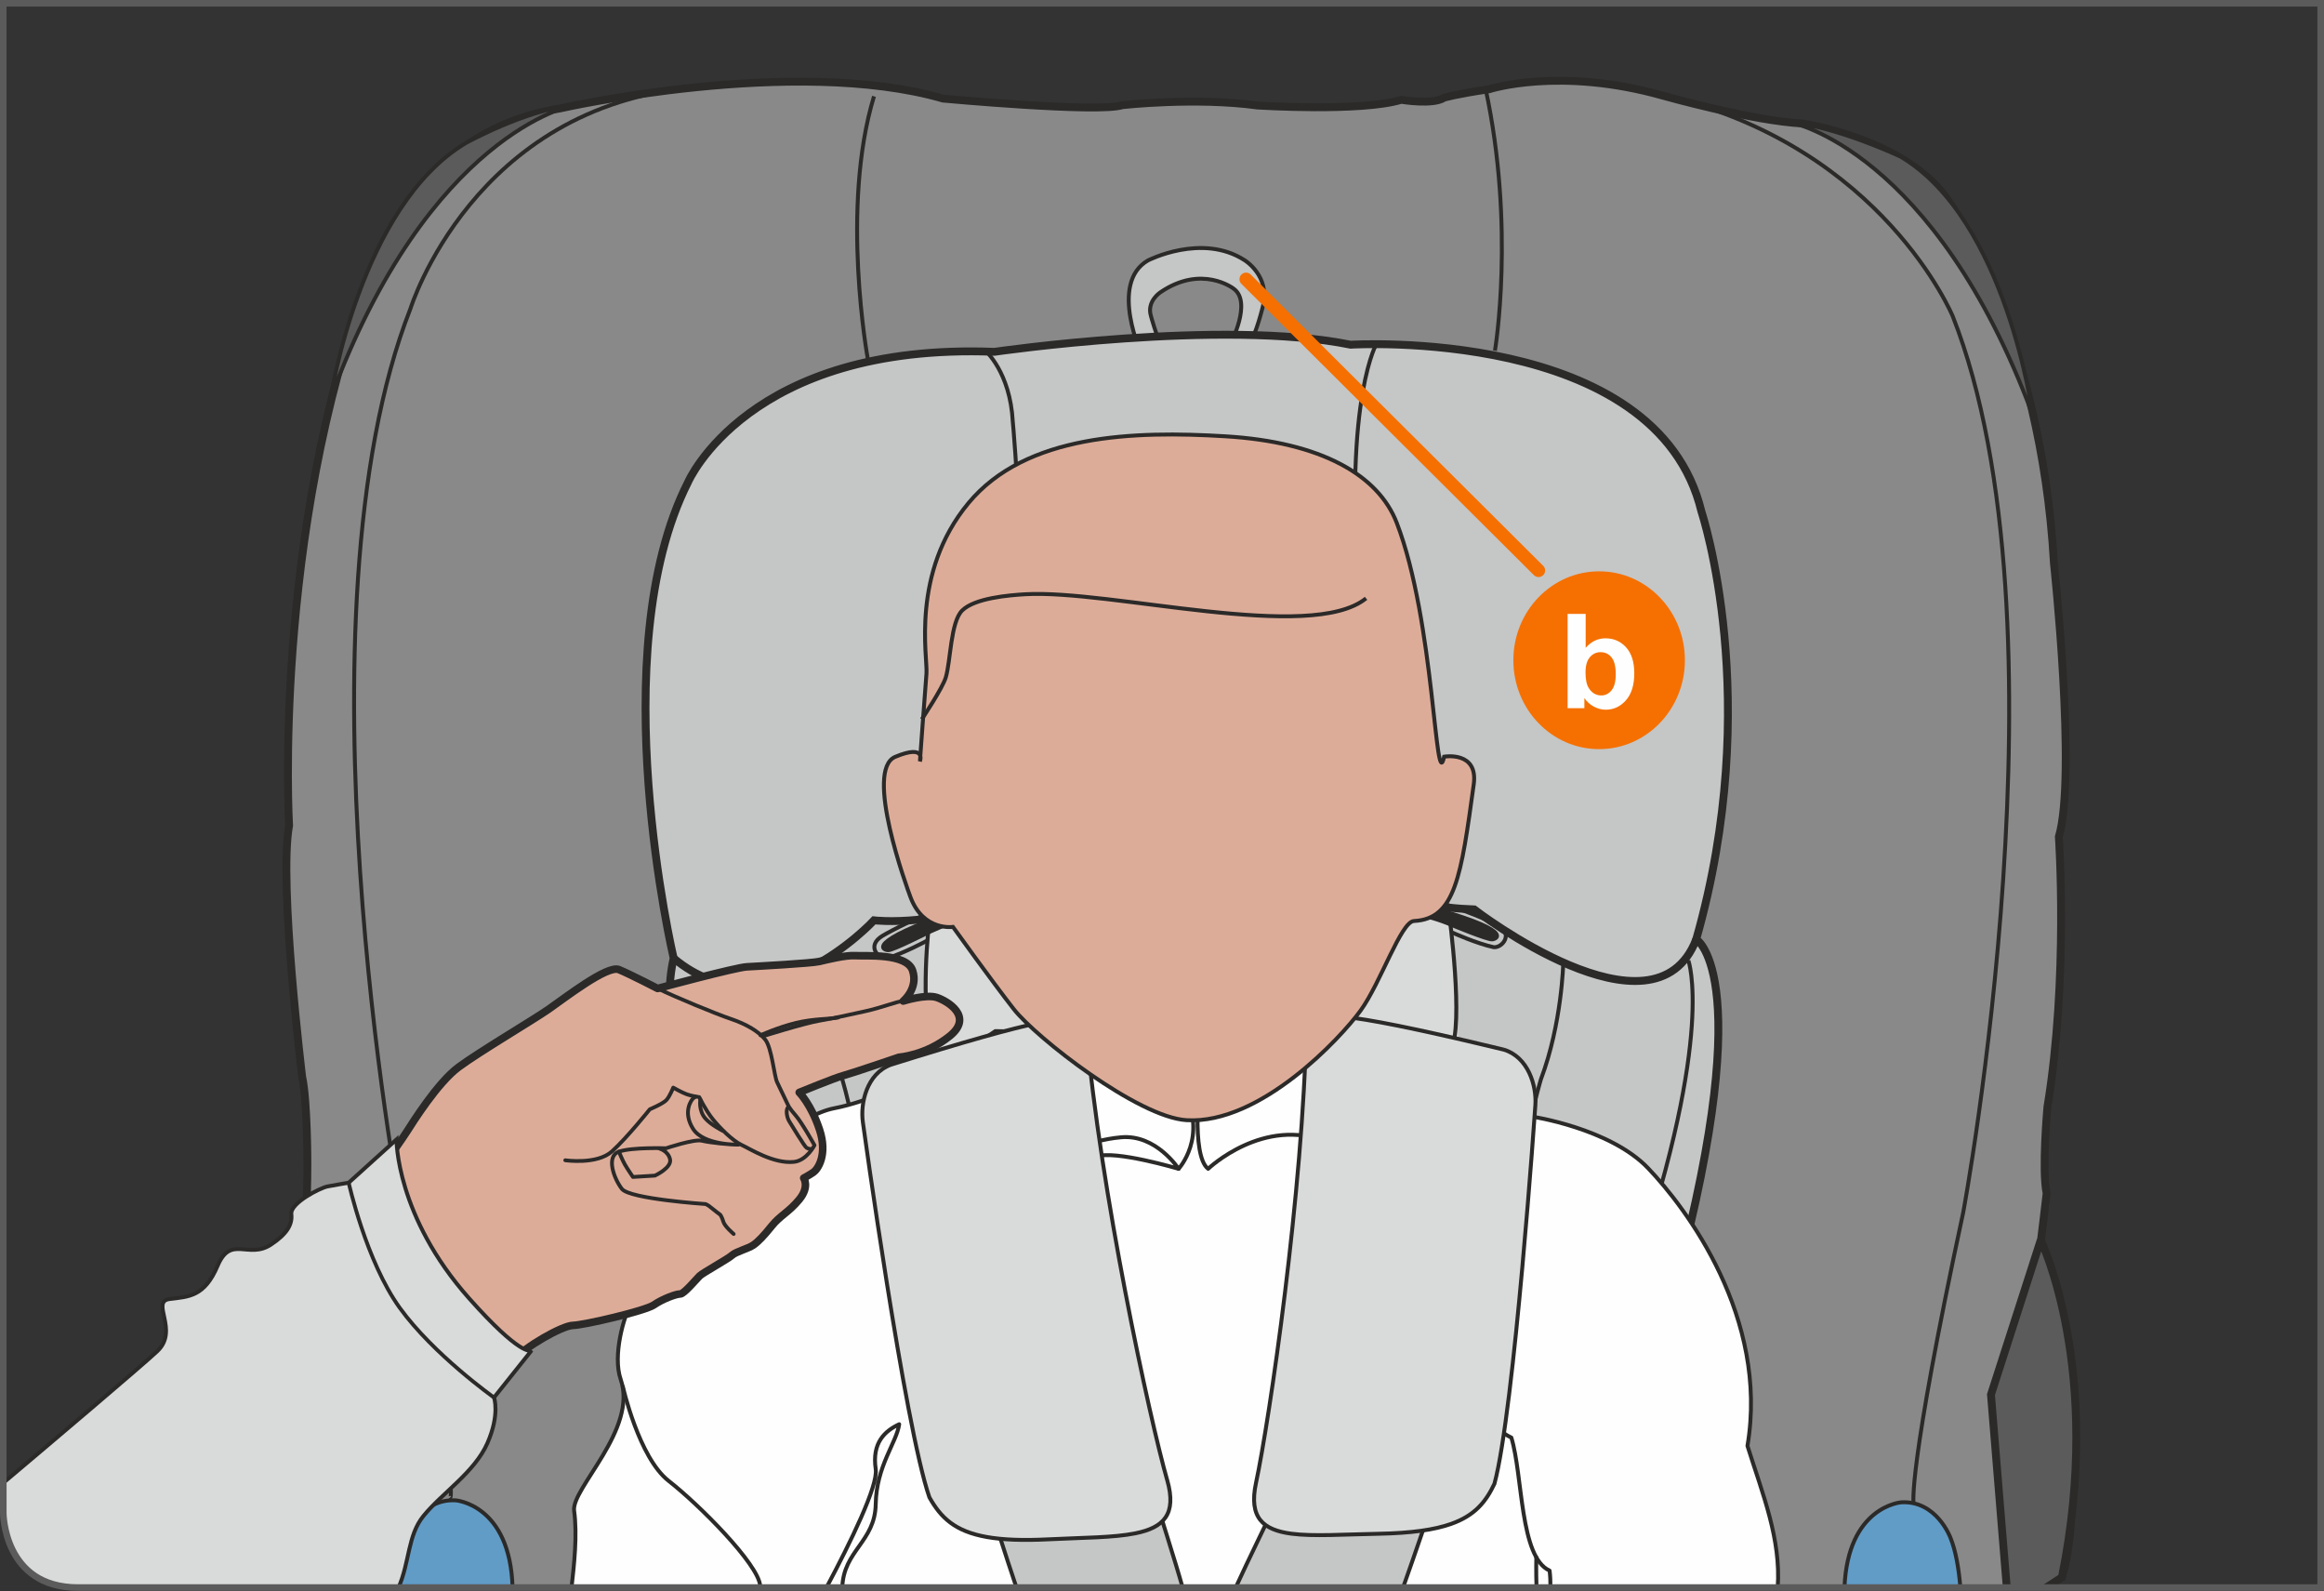
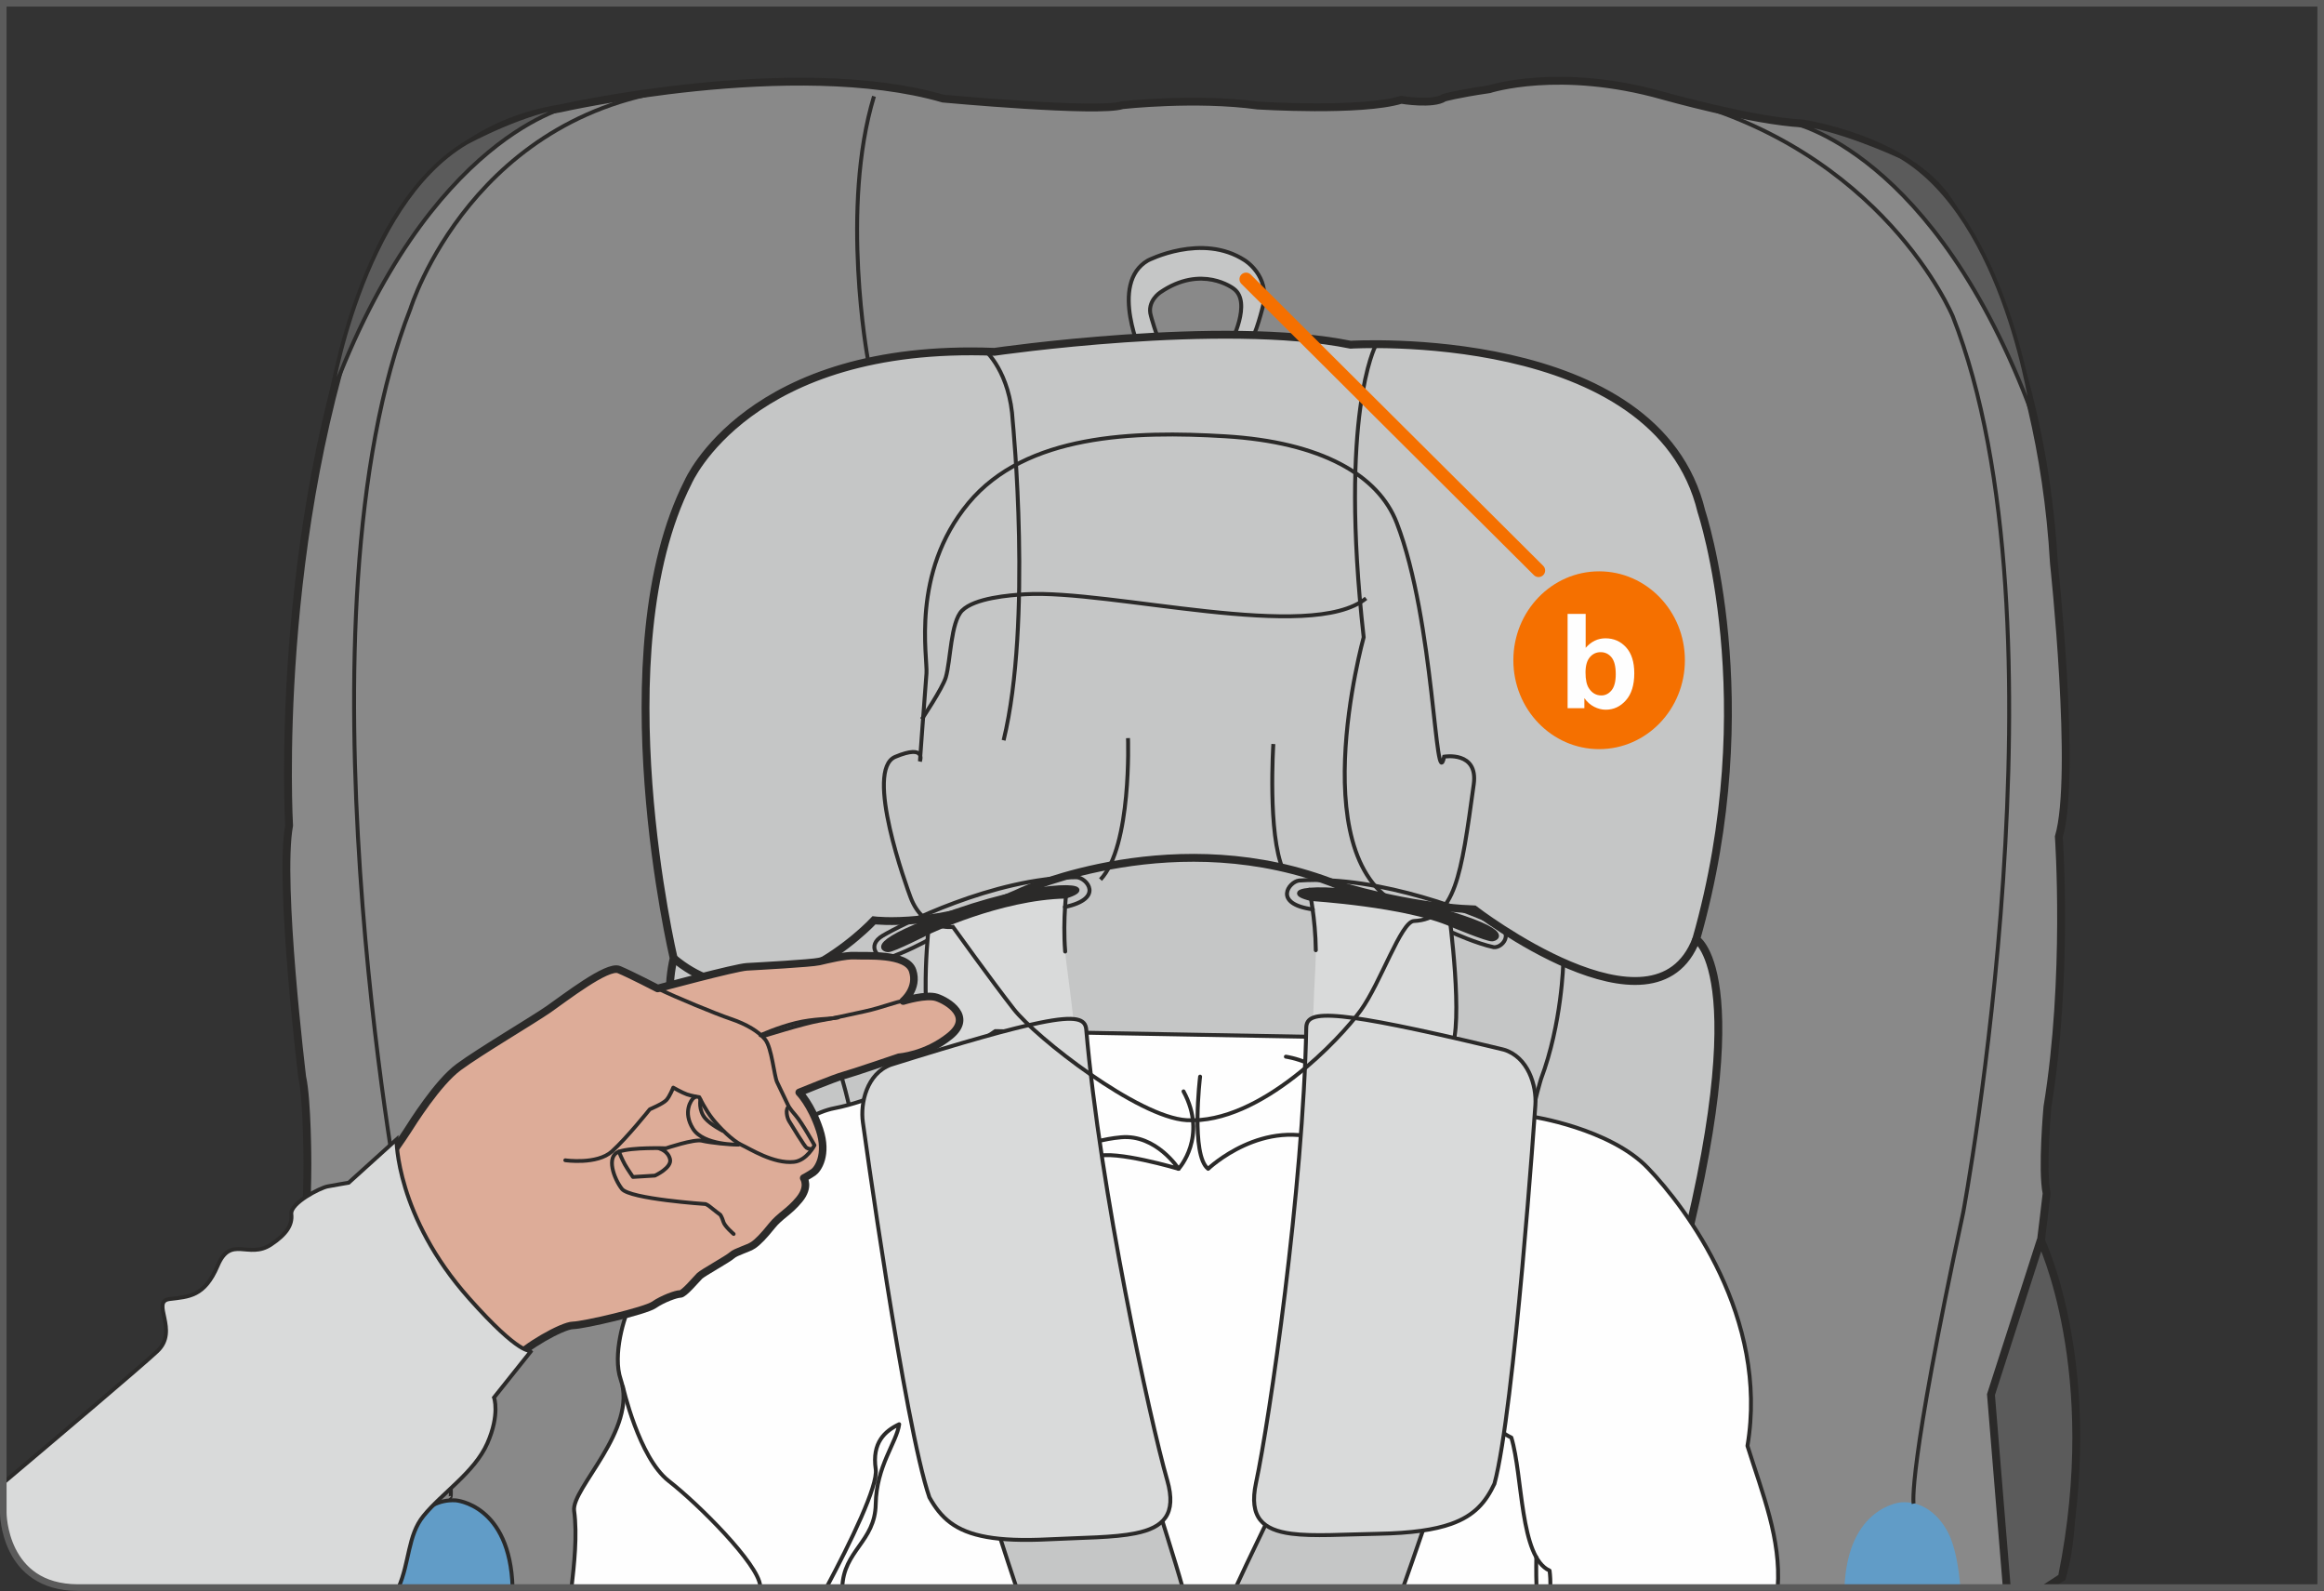
<svg xmlns="http://www.w3.org/2000/svg" xml:space="preserve" width="62.25mm" height="42.606mm" version="1.1" style="shape-rendering:geometricPrecision; text-rendering:geometricPrecision; image-rendering:optimizeQuality; fill-rule:evenodd; clip-rule:evenodd" viewBox="0 0 2987.72 2044.88">
  <rect x="0" y="0" width="2987.72" height="2044.88" fill="#333333" stroke="none" />
  <defs>
    <style type="text/css">
   
    .str1 {stroke:#2B2A29;stroke-width:5.04;stroke-miterlimit:4}
    .str0 {stroke:#2B2A29;stroke-width:10.09;stroke-miterlimit:4}
    .str3 {stroke:#2B2A29;stroke-width:5.04;stroke-linecap:round;stroke-linejoin:round;stroke-miterlimit:4}
    .str2 {stroke:#2B2A29;stroke-width:5.11;stroke-linecap:round;stroke-linejoin:round;stroke-miterlimit:4}
    .str4 {stroke:#2B2A29;stroke-width:9.75;stroke-linecap:round;stroke-linejoin:round;stroke-miterlimit:4}
    .str5 {stroke:#2B2A29;stroke-width:4.88;stroke-linecap:round;stroke-linejoin:round;stroke-miterlimit:4}
    .fil1 {fill:none;fill-rule:nonzero}
    .fil7 {fill:#FEFEFE;fill-rule:nonzero}
    .fil4 {fill:#D9DADA;fill-rule:nonzero}
    .fil3 {fill:#C5C6C6;fill-rule:nonzero}
    .fil0 {fill:#898989;fill-rule:nonzero}
    .fil2 {fill:#5B5B5B;fill-rule:nonzero}
    .fil5 {fill:#2B2A29;fill-rule:nonzero}
    .fil8 {fill:#DDAC98;fill-rule:nonzero}
    .fil6 {fill:#619CC7;fill-rule:nonzero}
    .fil9 {fill:#F57000;fill-rule:nonzero}
   
  </style>
  </defs>
  <g id="Слой_x0020_1">
    <path class="fil0" d="M2624.28 2040.37l26.51 -13.26c40.4,-131.29 -30.29,-407.34 -30.29,-407.34 3.37,-23.57 10.6,-85.99 10.6,-85.99 -6.3,-30.41 1.05,-111.18 1.05,-111.18 27.26,-165.73 14.68,-347.18 14.68,-347.18 23.08,-78.66 -6.3,-351.38 -6.3,-351.38 -16.78,-295.8 -135.3,-465.72 -135.3,-465.72 -53.49,-79.72 -187.75,-99.62 -187.75,-99.62 -63.99,-3.15 -179.36,-35.66 -179.36,-35.66 -133.22,-37.77 -223.43,-8.4 -223.43,-8.4 -42.99,6.3 -58.01,10.87 -58.01,10.87 -14.24,9.63 -55.26,2.76 -55.26,2.76 -51.41,15.73 -184.61,7.35 -184.61,7.35 -79.95,-10.94 -173.75,-0.49 -173.75,-0.49 -30.31,10.11 -230.61,-8.41 -230.61,-8.41 -191.91,-55.54 -492.36,12.63 -492.36,12.63 -191.91,30.29 -244.92,214.61 -244.92,214.61 -125.41,333.3 -103.52,706.98 -103.52,706.98 -13.48,74.06 16.83,323.18 16.83,323.18 6.72,30.31 6.72,111.1 6.72,111.1 0,53.86 -3.35,80.8 -3.35,80.8 -67.34,178.43 -13.48,434.28 -13.48,434.28 3.54,12.37 19.14,22.89 33.16,30.09l2212.76 0z" />
    <path class="fil1 str0" d="M2624.28 2040.37l26.51 -13.26c40.4,-131.29 -30.29,-407.34 -30.29,-407.34 3.37,-23.57 10.6,-85.99 10.6,-85.99 -6.3,-30.41 1.05,-111.18 1.05,-111.18 27.26,-165.73 14.68,-347.18 14.68,-347.18 23.08,-78.66 -6.3,-351.38 -6.3,-351.38 -16.78,-295.8 -135.3,-465.72 -135.3,-465.72 -53.49,-79.72 -187.75,-99.62 -187.75,-99.62 -63.99,-3.15 -179.36,-35.66 -179.36,-35.66 -133.22,-37.77 -223.43,-8.4 -223.43,-8.4 -42.99,6.3 -58.01,10.87 -58.01,10.87 -14.24,9.63 -55.26,2.76 -55.26,2.76 -51.41,15.73 -184.61,7.35 -184.61,7.35 -79.95,-10.94 -173.75,-0.49 -173.75,-0.49 -30.31,10.11 -230.61,-8.41 -230.61,-8.41 -191.91,-55.54 -492.36,12.63 -492.36,12.63 -191.91,30.29 -244.92,214.61 -244.92,214.61 -125.41,333.3 -103.52,706.98 -103.52,706.98 -13.48,74.06 16.83,323.18 16.83,323.18 6.72,30.31 6.72,111.1 6.72,111.1 0,53.86 -3.35,80.8 -3.35,80.8 -67.34,178.43 -13.48,434.28 -13.48,434.28 3.54,12.37 19.14,22.89 33.16,30.09" />
    <path class="fil2" d="M2623.55 1593.74c0,0 81.1,167.42 27.24,433.38 0,0 -8.12,5.58 -20.3,13.25l-50.59 0 -20.32 -247.99 63.97 -198.64z" />
    <path class="fil1 str0" d="M2623.55 1593.74c0,0 81.1,167.42 27.24,433.38 0,0 -8.12,5.58 -20.3,13.25m-50.59 0l-20.32 -247.99 63.97 -198.64" />
    <path class="fil2" d="M392.63 1574.8c0,0 -67.34,168.32 -13.46,434.28 0,0 16.16,16.17 40.86,31.29l17.03 0 19.53 -266.93 -63.96 -198.64z" />
    <path class="fil1 str0" d="M392.63 1574.8c0,0 -67.34,168.32 -13.46,434.28 0,0 16.16,16.17 40.86,31.29m17.03 0l19.53 -266.93 -63.96 -198.64" />
    <path class="fil2" d="M425.04 511.81c0,0 37.87,-247.44 174.23,-328.24 0,0 78.26,-42.92 136.33,-47.97 0,0 -184.32,35.34 -310.56,376.21z" />
    <path class="fil1 str1" d="M425.04 511.81c0,0 37.87,-247.44 174.23,-328.24 0,0 78.26,-42.92 136.33,-47.97 0,0 -184.32,35.34 -310.56,376.21" />
    <path class="fil1 str1" d="M578.22 1924.92c0,0 16.83,16.83 -63.97,-377.05 0,0 -141.4,-757.47 13.48,-1151.36 0,0 80.59,-260.68 366.76,-284.25" />
    <path class="fil3" d="M1468.58 457.98c0,0 -43.73,-93.7 7.11,-123.21 0,0 69.6,-35.9 124.5,-0.24 0,0 32.78,19.98 23.58,58.3 0,0 -9.16,38.31 -18.07,49.51l-23.79 -0.68c0,0 28.29,-53.47 3.95,-70.73 0,0 -40.85,-31.73 -94.29,4.88 0,0 -17.54,11.43 -11.99,30.09 0,0 6.01,23.05 14.98,42.33l-25.99 9.75z" />
    <path class="fil1 str1" d="M1468.58 457.98c0,0 -43.73,-93.7 7.11,-123.21 0,0 69.6,-35.9 124.5,-0.24 0,0 32.78,19.98 23.58,58.3 0,0 -9.16,38.31 -18.07,49.51l-23.79 -0.68c0,0 28.29,-53.47 3.95,-70.73 0,0 -40.85,-31.73 -94.29,4.88 0,0 -17.54,11.43 -11.99,30.09 0,0 6.01,23.05 14.98,42.33l-25.99 9.75" />
    <path class="fil3" d="M866.05 1231.53c0,0 -92.58,-392.73 18.53,-611.93 0,0 77.43,-179.63 393.88,-167.44 0,0 292.89,-42.63 457.85,-9.14 0,0 393.88,-24.35 451.11,214.64 0,0 80.8,242.02 -6.74,549.52 0,0 84.16,48.7 -37.03,481.02 0,0 -13.46,97.41 -10.09,167.44 0,0 -6.77,83.9 -19.78,184.73l-1162.77 0c-8.86,-63.51 -15.94,-129.61 -15.94,-178.64 0,0 0,-112.65 -13.46,-155.26 0,0 -84.17,-356.19 -55.55,-474.94z" />
    <path class="fil1 str0" d="M866.05 1231.53c0,0 -92.58,-392.73 18.53,-611.93 0,0 77.43,-179.63 393.88,-167.44 0,0 292.89,-42.63 457.85,-9.14 0,0 393.88,-24.35 451.11,214.64 0,0 80.8,242.02 -6.74,549.52 0,0 84.16,48.7 -37.03,481.02 0,0 -13.46,97.41 -10.09,167.44 0,0 -6.77,83.9 -19.78,184.73m-1162.77 0c-8.86,-63.51 -15.94,-129.61 -15.94,-178.64 0,0 0,-112.65 -13.46,-155.26 0,0 -84.17,-356.19 -55.55,-474.94" />
    <path class="fil2" d="M2613.29 533.7c0,0 -33.66,-251.65 -170.01,-332.44 0,0 -82.48,-38.72 -140.55,-43.77 0,0 184.32,35.33 310.56,376.2z" />
    <path class="fil1 str1" d="M2613.29 533.7c0,0 -33.66,-251.65 -170.01,-332.44 0,0 -82.48,-38.72 -140.55,-43.77 0,0 184.32,35.33 310.56,376.2" />
    <path class="fil4" d="M1685.51 1155.45c-1.22,-7.14 -2.15,-11.48 -2.25,-11.85 23.38,-2.28 75.9,1.54 144.8,19.86 13.68,3.62 25.46,6.99 35.66,10.11l-0.61 1.98c0,0 1.39,4.15 3.07,13.17 2.86,14.92 6.6,43.13 6.81,88.45 0.24,72.93 6.79,102.07 6.79,102.07 -99.58,-23.79 -158.28,-35.47 -192.51,-38.89l0.19 -2.18c0,0 0.83,-49.87 3.67,-97.39 2,-33.38 -2.64,-67.76 -5.61,-85.32z" />
-     <path class="fil4" d="M1370.31 1152.24c-1.69,17.71 -3.83,52.37 0.66,85.54 6.38,47.2 12.92,105.38 12.92,105.38l0 0.05c-36.96,7.52 -96.36,24.19 -191.53,54.05 0,0 5.1,-36.99 0,-109.74 -3.19,-45.21 -1.54,-73.69 0.18,-88.69 0.97,-9.2 2.05,-13.38 2.05,-13.38l-0.71 -1.88c9.94,-3.88 21.47,-8.11 34.86,-12.77 67.37,-23.38 119.47,-31.09 142.9,-30.51 -0.12,0.49 -0.68,4.9 -1.33,11.94z" />
+     <path class="fil4" d="M1370.31 1152.24c-1.69,17.71 -3.83,52.37 0.66,85.54 6.38,47.2 12.92,105.38 12.92,105.38l0 0.05c-36.96,7.52 -96.36,24.19 -191.53,54.05 0,0 5.1,-36.99 0,-109.74 -3.19,-45.21 -1.54,-73.69 0.18,-88.69 0.97,-9.2 2.05,-13.38 2.05,-13.38l-0.71 -1.88c9.94,-3.88 21.47,-8.11 34.86,-12.77 67.37,-23.38 119.47,-31.09 142.9,-30.51 -0.12,0.49 -0.68,4.9 -1.33,11.94" />
    <path class="fil1 str2" d="M1198.7 1356.51c-16.83,-70.69 -4.1,-171.05 -4.1,-171.05" />
    <path class="fil1 str2" d="M1369.39 1222.91c-3.4,-42.33 2.24,-82.66 2.24,-82.66" />
    <path class="fil1 str2" d="M1191.57 1209.11c0,0 -29.21,15.9 -50.89,22.28 -10.85,1.92 -28.07,-15.75 -5.74,-28.92 22.32,-13.19 141.96,-74.44 248.95,-75.08 13.24,0.64 36.22,27.45 -14.84,38.29" />
    <path class="fil5" d="M1370.22 1152.27c47.73,-15.32 -23.42,-22.42 -141.5,18.51 -118.08,40.94 -93.16,50.4 -86.78,50.4 6.38,0 50.58,-22.35 50.58,-22.35 0,0 92.72,-44.9 177.7,-46.56z" />
    <path class="fil1 str2" d="M1370.22 1152.27c47.73,-15.32 -23.42,-22.42 -141.5,18.51 -118.08,40.94 -93.16,50.4 -86.78,50.4 6.38,0 50.58,-22.35 50.58,-22.35 0,0 92.72,-44.9 177.7,-46.56" />
    <path class="fil1 str2" d="M1865.28 1349.78c16.83,-33.66 -2.15,-174.23 -2.15,-174.23" />
    <path class="fil1 str2" d="M1691.59 1221.2c-0.34,-40.67 -8.35,-77.65 -8.35,-77.65" />
    <path class="fil1 str2" d="M1867.91 1198.91c0,0 30.32,13.7 52.42,18.45 10.95,1.12 26.82,-17.78 3.59,-29.28 -23.25,-11.48 -147.07,-63.71 -253.84,-56.41 -13.16,1.61 -34.08,30.02 17.61,37.06" />
    <path class="fil5" d="M1866.21 1188.75c0,0 45.72,19.02 52.08,18.54 6.36,-0.48 30.54,-11.77 -90.25,-43.85 -120.79,-32.08 -191.23,-19.74 -142.5,-7.99 0,0 122.04,7.47 180.66,33.3z" />
    <path class="fil1 str2" d="M1866.21 1188.75c0,0 45.72,19.02 52.08,18.54 6.36,-0.48 30.54,-11.77 -90.25,-43.85 -120.79,-32.08 -191.23,-19.74 -142.5,-7.99 0,0 122.04,7.47 180.66,33.3" />
-     <path class="fil1 str1" d="M2170.59 1234.58c0,0 34.1,92.58 -67.64,394.88 0,0 -40.71,155.42 -63.12,410.91" />
    <path class="fil1 str1" d="M1115.62 461.16c0,0 -35.64,-194.07 7.98,-337.35" />
-     <path class="fil1 str1" d="M1921.91 450.64c0,0 26.58,-158.14 -12.22,-337.35" />
    <path class="fil6" d="M509.64 2040.37c1.97,-25.58 5.93,-49.23 13.02,-66.63 0,0 17.68,-47.99 63.12,-45.46 0,0 70.02,5.03 73.17,112.09l-149.31 0z" />
    <path class="fil1 str1" d="M509.64 2040.37c1.97,-25.58 5.93,-49.23 13.02,-66.63 0,0 17.68,-47.99 63.12,-45.46 0,0 70.02,5.03 73.17,112.09" />
    <path class="fil6" d="M2520.26 2040.37c-2.04,-24.61 -5.96,-47.28 -12.81,-64.11 0,0 -17.68,-47.99 -63.12,-45.46 0,0 -68.93,4.94 -73.09,109.57l149.03 0z" />
-     <path class="fil1 str1" d="M2520.26 2040.37c-2.04,-24.61 -5.96,-47.28 -12.81,-64.11 0,0 -17.68,-47.99 -63.12,-45.46 0,0 -68.93,4.94 -73.09,109.57" />
    <path class="fil1 str1" d="M2460.12 1932.5c0,0 -8.42,-38.3 63.83,-374.53 0,0 141.4,-757.47 -13.46,-1151.35 0,0 -89.52,-216.73 -366.94,-282.79" />
    <path class="fil1 str1" d="M1266.67 450.64c0,0 31.98,27.4 35.35,91.33 0,0 25.25,257.26 -11.78,409.48" />
    <path class="fil1 str0" d="M866.05 1231.53c119.5,100.47 257.55,-48.71 257.55,-48.71 0,0 87.52,10.65 191.89,-38.07 0,0 198.62,-89.79 403.99,-7.6 0,0 88.17,28.58 175.7,31.62 0,0 231.65,178.45 285.51,38.4" />
    <path class="fil1 str1" d="M1768.29 444.55c0,0 -47.14,88.28 -15.16,374.46 0,0 -83.8,301.07 59.3,349.78" />
    <path class="fil1 str1" d="M2009.72 1237.63c0,0 -1.69,77.63 -28.61,149.18 0,0 -29.34,94.36 -42.8,249.64 0,0 -10.11,172.01 -6.74,194.83 0,0 -8.8,97.05 8.89,209.08" />
    <path class="fil1 str1" d="M911.51 1258.94c0,0 33.66,252.69 77.43,414.05 0,0 25.24,86.78 20.2,127.87 0,0 -6.74,103.52 0,178.1 0,0 0.92,24.98 0.95,61.42" />
    <path class="fil1 str1" d="M1450.15 948.63c0,0 5.05,138.87 -35.35,181.79" />
    <path class="fil1 str1" d="M1637 956.2c0,0 -7.57,116.15 12.63,161.6" />
    <path class="fil1 str1" d="M1053.63 1236.11c0,0 1.69,77.63 28.61,149.18 0,0 29.34,94.36 42.8,249.64 0,0 10.11,172.01 6.74,194.83 0,0 9.04,97.94 -8.98,210.6" />
    <path class="fil7" d="M734.76 2040.37c3.32,-29.42 7.59,-67.4 3.33,-98.75 -3.88,-28.35 82.17,-104.59 59.85,-168.86 -10.68,-30.81 4.37,-81.29 12.83,-96.21 21.3,-37.52 173.15,-235.13 261.85,-252.23 88.71,-17.1 206.99,-99.13 206.99,-99.13l516.84 9.34 172.74 100.47c0,0 100.32,14.97 149.49,66.27 49.17,51.3 155.64,192.38 127.85,356.99 19.45,61.93 43.36,119.91 38.88,182.11l-1550.65 0z" />
    <path class="fil1 str3" d="M734.76 2040.37c3.32,-29.42 7.59,-67.4 3.33,-98.75 -3.88,-28.35 82.17,-104.59 59.85,-168.86 -10.68,-30.81 4.37,-81.29 12.83,-96.21 21.3,-37.52 173.15,-235.13 261.85,-252.23 88.71,-17.1 206.99,-99.13 206.99,-99.13l516.84 9.34 172.74 100.47c0,0 100.32,14.97 149.49,66.27 49.17,51.3 155.64,192.38 127.85,356.99 19.45,61.93 43.36,119.91 38.88,182.11" />
    <path class="fil1 str3" d="M1906.64 1791.99c0,0 0.01,38.49 36.33,55.59 14.97,49.15 10.7,153.89 49.17,171.01 0.87,6.54 1.12,13.97 1.11,21.78" />
    <path class="fil1 str3" d="M1062.46 2040.37c31.04,-58.2 66.53,-131.01 63.37,-152.19 -5.12,-34.2 12,-49.16 30.17,-57.72 -3.22,23.52 -29.34,53.46 -30.17,102.62 -0.82,48.59 -41.54,59.58 -43,107.29" />
    <path class="fil1 str3" d="M1975.09 2001.48c0,0 -0.46,17.02 0.25,38.9" />
    <path class="fil1 str3" d="M800.71 1781.92c0,0 20.5,91.5 58.99,121.42 38.47,29.95 115.41,106.91 117.56,134.69" />
    <path class="fil1 str3" d="M1360.03 1486.5c0,0 36,-20.74 81.22,-24.84 45.23,-4.1 73.96,40.53 73.96,40.53 0,0 -82.68,-24.52 -105.48,-15.69" />
    <path class="fil1 str3" d="M1515.2 1502.19c0,0 37.93,-41.19 6.32,-99.54" />
    <path class="fil1 str3" d="M1542.83 1383.71c0,0 -12.21,101.32 10.35,118.47 0,0 71.59,-68.42 153.47,-34.2" />
    <path class="fil1 str3" d="M1653.11 1358.06c0,0 50.12,6.82 70.47,44.6" />
    <path class="fil1 str3" d="M1337.96 1383.71c0,0 12.55,-18.74 59.92,-25.65" />
    <path class="fil3" d="M1831.37 1779.51c22.76,2.88 42.21,4.3 58.87,4.42 -13.17,41.33 -54.3,165.74 -86.49,256.44l-215.16 0c31.81,-69.72 109.4,-221.91 126.57,-277.64 29.12,7.84 69.98,10.9 116.22,16.78z" />
    <path class="fil3" d="M1437.59 1752.77c7.92,56.48 64.39,221.46 82.75,287.61l-213.58 0c-27.61,-82.13 -70.69,-219.87 -74.43,-250.41 19.54,-0.1 43.12,-2.51 71.99,-7.62 56.53,-9.97 104.99,-15.2 133.27,-29.58z" />
    <path class="fil1 str3" d="M1232.32 1789.96c3.74,30.53 46.83,168.28 74.45,250.41m213.58 0c-18.37,-66.16 -74.84,-231.12 -82.77,-287.61" />
    <path class="fil1 str3" d="M1890.9 1781.9c-0.22,0.65 -0.44,1.31 -0.64,2.02 -13.17,41.34 -54.31,165.76 -86.5,256.45m-215.17 0c31.81,-69.73 109.39,-221.92 126.56,-277.63l0 -0.07" />
    <path class="fil4" d="M1933.17 1348.98c31.34,9.38 42.46,46.24 40.69,71.42 0,0 -27.06,392.29 -52.62,486.57 -11.13,23.48 -25.33,40.82 -55.69,51.59 -21.49,7.6 -51.03,11.89 -93.39,12.67 -44.72,0.81 -83.69,3.62 -111.99,-0.1 -36.37,-4.81 -55.06,-20.47 -45.45,-65.34 17.13,-79.76 60.77,-378.12 64.61,-585.58 0.56,-11.17 8.52,-17.51 46.48,-13.68 34.24,3.44 92.94,15.12 192.51,38.9 4.84,1.17 9.8,2.35 14.85,3.57z" />
    <path class="fil1 str1" d="M1933.17 1348.98c31.34,9.38 42.46,46.24 40.69,71.42 0,0 -27.06,392.29 -52.62,486.57 -11.13,23.48 -25.33,40.82 -55.69,51.59 -21.49,7.6 -51.03,11.89 -93.39,12.67 -44.72,0.81 -83.69,3.62 -111.99,-0.1 -36.37,-4.81 -55.06,-20.47 -45.45,-65.34 17.13,-79.76 60.77,-378.12 64.61,-585.58 0.56,-11.17 8.52,-17.51 46.48,-13.68 34.24,3.44 92.94,15.12 192.51,38.9 4.84,1.17 9.8,2.35 14.85,3.57" />
    <path class="fil4" d="M1500.58 1902.37c12.59,44.06 -4.91,60.99 -40.79,68.24 -27.95,5.73 -67.15,5.52 -111.87,7.76 -33.42,1.68 -59.04,0.61 -79.14,-2.96 -41.3,-7.28 -59.36,-25.01 -73.96,-51.03 -31.9,-92.33 -85.49,-481.89 -85.49,-481.89 -3.54,-25.01 5.1,-62.51 35.73,-73.99 95.19,-29.85 154.58,-46.55 191.53,-54.04 48.34,-9.91 58.4,-4.19 59.82,8.11 17.86,206.69 81.66,501.44 104.16,579.83z" />
    <path class="fil1 str1" d="M1500.58 1902.37c12.59,44.06 -4.91,60.99 -40.79,68.24 -27.95,5.73 -67.15,5.52 -111.87,7.76 -33.42,1.68 -59.04,0.61 -79.14,-2.96 -41.3,-7.28 -59.36,-25.01 -73.96,-51.03 -31.9,-92.33 -85.49,-481.89 -85.49,-481.89 -3.54,-25.01 5.1,-62.51 35.73,-73.99 95.19,-29.85 154.58,-46.55 191.53,-54.04 48.34,-9.91 58.4,-4.19 59.82,8.11 17.86,206.69 81.66,501.44 104.16,579.83" />
-     <path class="fil8" d="M1525.44 1439.66c-62.22,-3.64 -193.26,-105.81 -222.19,-142.77 -27.95,-35.71 -78.14,-105.62 -78.14,-105.62 0,0 -38.03,5.7 -54.5,-38.01 -4.64,-12.31 -60.06,-163.75 -19.64,-180.6 40.42,-16.83 31.68,5.74 31.68,5.74 0,0 6.74,-92.63 8.41,-112.83 1.68,-20.2 -20.6,-129.07 53.89,-218.91 73.94,-89.18 213.64,-92.94 330.05,-85.95 123.6,7.42 196.95,49.88 220.62,111.21 49.03,126.99 49.17,352.92 61,300.54 0,0 43.93,-7.58 38.01,35.49 -16.2,118.07 -23.65,173.2 -76.87,175.74 -16.66,0.78 -42.67,79.19 -68.46,114.9 -25.23,34.96 -128.9,146.63 -223.87,141.07z" />
    <path class="fil1 str1" d="M1525.44 1439.66c-62.22,-3.64 -193.26,-105.81 -222.19,-142.77 -27.95,-35.71 -78.14,-105.62 -78.14,-105.62 0,0 -38.03,5.7 -54.5,-38.01 -4.64,-12.31 -60.06,-163.75 -19.64,-180.6 40.42,-16.83 31.68,5.74 31.68,5.74 0,0 6.74,-92.63 8.41,-112.83 1.68,-20.2 -20.6,-129.07 53.89,-218.91 73.94,-89.18 213.64,-92.94 330.05,-85.95 123.6,7.42 196.95,49.88 220.62,111.21 49.03,126.99 49.17,352.92 61,300.54 0,0 43.93,-7.58 38.01,35.49 -16.2,118.07 -23.65,173.2 -76.87,175.74 -16.66,0.78 -42.67,79.19 -68.46,114.9 -25.23,34.96 -128.9,146.63 -223.87,141.07" />
    <path class="fil1 str1" d="M1756.19 768.98c-70.81,57.7 -328.68,-11.53 -438.01,-5.25 -20.96,1.22 -65.2,4.88 -81.32,20.98 -14.84,14.88 -14.64,64.71 -20.97,85.91 -4.15,13.9 -30.82,53.76 -30.82,53.76" />
    <path class="fil8" d="M429.8 1549.32c0,0 55.5,-42.02 64.66,-54.25 9.14,-12.24 22.22,-30.72 28.99,-41.3 6.79,-10.57 39.06,-62.35 66.29,-82.41 27.24,-20.08 94.83,-59.92 115.49,-74.23 20.64,-14.32 75.58,-57.14 90.45,-50.98 14.85,6.15 49.77,24.26 49.77,24.26 0,0 100.01,-27.04 114.73,-27.83 14.73,-0.82 82.74,-4.49 92.89,-6.82 10.14,-2.32 34.15,-8.4 46.48,-7.55 12.34,0.85 66.02,-3.74 73.67,19.17 7.66,22.91 -12.02,39.2 -12.02,39.2 0,0 29.36,-9.2 43.12,-4.62 13.75,4.57 47.61,24.58 16.71,49.54 -30.89,24.97 -65.31,27.26 -65.31,27.26 0,0 -60.63,20.69 -71.55,23.58 -10.94,2.88 -56.69,21.67 -56.69,21.67 0,0 15.29,15.27 26.08,47.77 10.78,32.51 -2.27,50.97 -7.82,54.83 -5.57,3.86 -12.48,7.47 -12.48,7.47 0,0 7.72,11.11 -5.66,27.44 -13.36,16.32 -24.53,20.54 -35.28,33.88 -10.74,13.34 -17.58,20.44 -23.93,24.84 -6.35,4.4 -22.35,8.45 -27.36,13.09 -5.01,4.66 -37.38,22.4 -41.6,26.5 -4.2,4.09 -20.2,23.42 -25.02,23.24 -4.82,-0.18 -22.65,6.3 -33.78,14.04 -11.11,7.69 -90.11,26.04 -104.04,26.3 -13.92,0.25 -62.72,28.22 -75.3,44 -12.58,15.78 -68.56,75.74 -68.56,75.74l-162.92 -273.82z" />
    <path class="fil1 str4" d="M429.8 1549.32c0,0 55.5,-42.02 64.66,-54.25 9.14,-12.24 22.22,-30.72 28.99,-41.3 6.79,-10.57 39.06,-62.35 66.29,-82.41 27.24,-20.08 94.83,-59.92 115.49,-74.23 20.64,-14.32 75.58,-57.14 90.45,-50.98 14.85,6.15 49.77,24.26 49.77,24.26 0,0 100.01,-27.04 114.73,-27.83 14.73,-0.82 82.74,-4.49 92.89,-6.82 10.14,-2.32 34.15,-8.4 46.48,-7.55 12.34,0.85 66.02,-3.74 73.67,19.17 7.66,22.91 -12.02,39.2 -12.02,39.2 0,0 29.36,-9.2 43.12,-4.62 13.75,4.57 47.61,24.58 16.71,49.54 -30.89,24.97 -65.31,27.26 -65.31,27.26 0,0 -60.63,20.69 -71.55,23.58 -10.94,2.88 -56.69,21.67 -56.69,21.67 0,0 15.29,15.27 26.08,47.77 10.78,32.51 -2.27,50.97 -7.82,54.83 -5.57,3.86 -12.48,7.47 -12.48,7.47 0,0 7.72,11.11 -5.66,27.44 -13.36,16.32 -24.53,20.54 -35.28,33.88 -10.74,13.34 -17.58,20.44 -23.93,24.84 -6.35,4.4 -22.35,8.45 -27.36,13.09 -5.01,4.66 -37.38,22.4 -41.6,26.5 -4.2,4.09 -20.2,23.42 -25.02,23.24 -4.82,-0.18 -22.65,6.3 -33.78,14.04 -11.11,7.69 -90.11,26.04 -104.04,26.3 -13.92,0.25 -62.72,28.22 -75.3,44 -12.58,15.78 -68.56,75.74 -68.56,75.74l-162.92 -273.82" />
    <path class="fil1 str5" d="M943.19 1585.95c0,0 -11.45,-9.72 -13.17,-15.56 -1.71,-5.87 -3.91,-9.06 -3.91,-9.06 0,0 -9.77,-7.31 -12.79,-9.94 -2.99,-2.63 -6.23,-3.91 -6.23,-3.91 0,0 -97.41,-6.5 -107.57,-19.46 -10.14,-12.95 -20.88,-41.96 -3.83,-47.9 17.05,-5.94 60.5,-4.33 60.5,-4.33 0,0 36.21,-12.19 46.19,-9.7 9.96,2.49 36.54,5.23 46.99,5.03 0,0 -45.04,1.15 -58.5,-20.5 -13.51,-21.67 -1.94,-37.44 0.68,-39.27l2.62 -1.81" />
    <path class="fil1 str5" d="M795.7 1480.12c0,0 4.15,10.35 7.62,16.48 3.49,6.11 10.38,16.05 10.38,16.05l28.24 -1.74c0,0 22.22,-10.11 19.42,-21.23 -2.67,-10.56 -13.16,-13.36 -13.16,-13.36" />
    <path class="fil1 str5" d="M726.69 1491.19c0,0 40.81,6.01 60.1,-11.44 19.3,-17.46 48.58,-54.07 48.58,-54.07 0,0 17.12,-7.19 21.4,-11.92 4.28,-4.72 8.72,-15.95 8.72,-15.95 0,0 11.51,6.55 17.66,8.68 6.13,2.15 15.83,3.56 15.83,3.56 0,0 7.72,16.17 16.96,27.8 9.21,11.63 26.11,28.41 37.18,33.51 11.11,5.12 41.47,24.74 67.69,21.91 16.32,-1.76 26.32,-21.38 26.32,-21.38 0,0 -16.31,-29.4 -24.3,-38.39 -7.99,-9.01 -9.65,-13.09 -9.65,-13.09 0,0 -10.48,-21.81 -14.2,-29.7 -3.73,-7.89 -6.78,-44.14 -15.19,-54.6 -8.41,-10.44 -24.23,-19.83 -43.97,-26.5 -19.75,-6.65 -71.18,-27.93 -94.4,-39.19" />
    <path class="fil1 str5" d="M980.8 1331.8c0,0 52.05,-16.34 72.28,-19.89 20.22,-3.55 35.27,-7.01 58.5,-12.07 23.25,-5.08 42.2,-13.14 49.61,-13.26" />
    <path class="fil1 str5" d="M977.59 1330.53c0,0 22.1,-10.09 45.44,-15.81 23.35,-5.74 43.81,-4.79 54.49,-6.97" />
    <path class="fil1 str5" d="M1043.39 1476.82c0,0 -3.62,0.13 -6.45,-1.64 -2.81,-1.76 -18.91,-28.8 -22.23,-33.95 -3.28,-5.16 -4.74,-15.29 -1.59,-18.02" />
    <path class="fil1 str5" d="M900.39 1413.13c0,0 -2.71,13.81 6.43,24.36 7.15,8.25 22.4,15.87 22.4,15.87" />
    <path class="fil4" d="M4.23 1905.84c68.48,-57.78 178.63,-151.03 198.01,-169.28 28.43,-26.77 -9.18,-63.83 15.71,-67.02 24.84,-3.11 44.89,-2.83 61.85,-42.82 16.98,-39.99 39.6,-7.88 68.64,-27.21 19.44,-12.94 27.72,-24.96 26.1,-39.15 -1.56,-14.19 37.18,-33.78 46.51,-35.54 9.34,-1.78 27.22,-4.81 27.22,-4.81l61.46 -55.54c0,0 -0.76,98.46 93.57,204.41 65.27,73.34 78.8,67.52 80.13,66.67l-48.32 60.55c0,0 7.88,21.5 -8.58,58.82 -16.46,37.27 -58.08,63.78 -82.15,93.43 -20.29,24.95 -17.62,59.02 -32.02,92.01l-412.14 0 0 0c-95.99,0 -95.99,-95.99 -95.99,-95.99l0 -38.55z" />
    <line class="fil1 str1" x1="683.54" y1="1735.46" x2="683.44" y2="1735.56" />
    <path class="fil1 str1" d="M4.23 1905.85c68.48,-57.78 178.64,-151.04 198.01,-169.28 28.43,-26.77 -9.19,-63.83 15.7,-67.02 24.85,-3.13 44.9,-2.83 61.87,-42.82 16.97,-39.99 39.59,-7.87 68.62,-27.21 19.44,-12.93 27.74,-24.96 26.11,-39.15 -1.56,-14.19 37.17,-33.78 46.51,-35.54 9.34,-1.78 27.21,-4.79 27.21,-4.79l61.46 -55.55c0,0 -0.76,98.47 93.58,204.42 65.34,73.41 78.82,67.51 80.14,66.64l-48.32 60.55c0,0 7.87,21.52 -8.59,58.84 -16.48,37.27 -58.07,63.79 -82.17,93.43 -20.29,24.97 -17.61,59.02 -32,92.01" />
-     <path class="fil1 str5" d="M448.28 1520.04c0,0 22.37,101.02 65.72,160.96 43.35,59.94 121.1,115.12 121.1,115.12" />
    <path class="fil2" d="M4.23 4.23l-4.23 0 0 1940.16c0.01,0.34 -0.03,24.86 12.45,49.88 12.34,25.04 38.28,50.49 87.77,50.34l2887.5 0 0 -2044.61 -2987.72 0 0 4.23 4.23 0 0 4.23 2975.02 0 0 2027.68 -2879.04 0c-46.49,-0.15 -68.54,-22.71 -80.21,-45.67 -5.74,-11.48 -8.65,-23.09 -10.11,-31.8 -0.73,-4.35 -1.08,-7.96 -1.27,-10.48 -0.17,-2.51 -0.17,-3.81 -0.17,-3.81l0 -1940.16 -4.23 0 0 4.23 0 -4.23z" />
    <path class="fil9" d="M1595.94 364.83l376.04 374.36c3.32,3.3 8.69,3.28 11.98,-0.03 3.29,-3.3 3.29,-8.67 -0.03,-11.97l-376.03 -374.36c-3.32,-3.3 -8.69,-3.28 -11.99,0.03 -3.28,3.32 -3.28,8.67 0.03,11.97z" />
    <path class="fil9" d="M2055.82 962.8c60.91,0 110.26,-51.15 110.26,-114.26 0,-63.1 -49.35,-114.25 -110.26,-114.25 -60.9,0 -110.26,51.15 -110.26,114.25 0,63.1 49.36,114.26 110.26,114.26z" />
    <polygon class="fil9" points="2004.1,910.18 2107.52,910.18 2107.52,786.9 2004.1,786.9 " />
    <path class="fil7" d="M2015.3 910.17l0 -121.19 23.23 0 0 43.63c7.15,-8.16 15.65,-12.24 25.44,-12.24 10.7,0 19.53,3.89 26.54,11.61 7.01,7.73 10.51,18.86 10.51,33.36 0,15.02 -3.55,26.54 -10.7,34.65 -7.15,8.11 -15.79,12.14 -26.01,12.14 -5.04,0 -9.98,-1.25 -14.83,-3.74 -4.9,-2.5 -9.12,-6.19 -12.62,-11.13l0 12.91 -21.55 0zm23.04 -45.79c0,9.07 1.44,15.79 4.32,20.16 3.98,6.19 9.36,9.26 16.03,9.26 5.14,0 9.5,-2.21 13.1,-6.58 3.6,-4.37 5.42,-11.28 5.42,-20.73 0,-10.03 -1.82,-17.23 -5.47,-21.69 -3.65,-4.42 -8.3,-6.62 -13.97,-6.62 -5.57,0 -10.18,2.16 -13.87,6.48 -3.7,4.32 -5.57,10.89 -5.57,19.73z" />
  </g>
</svg>